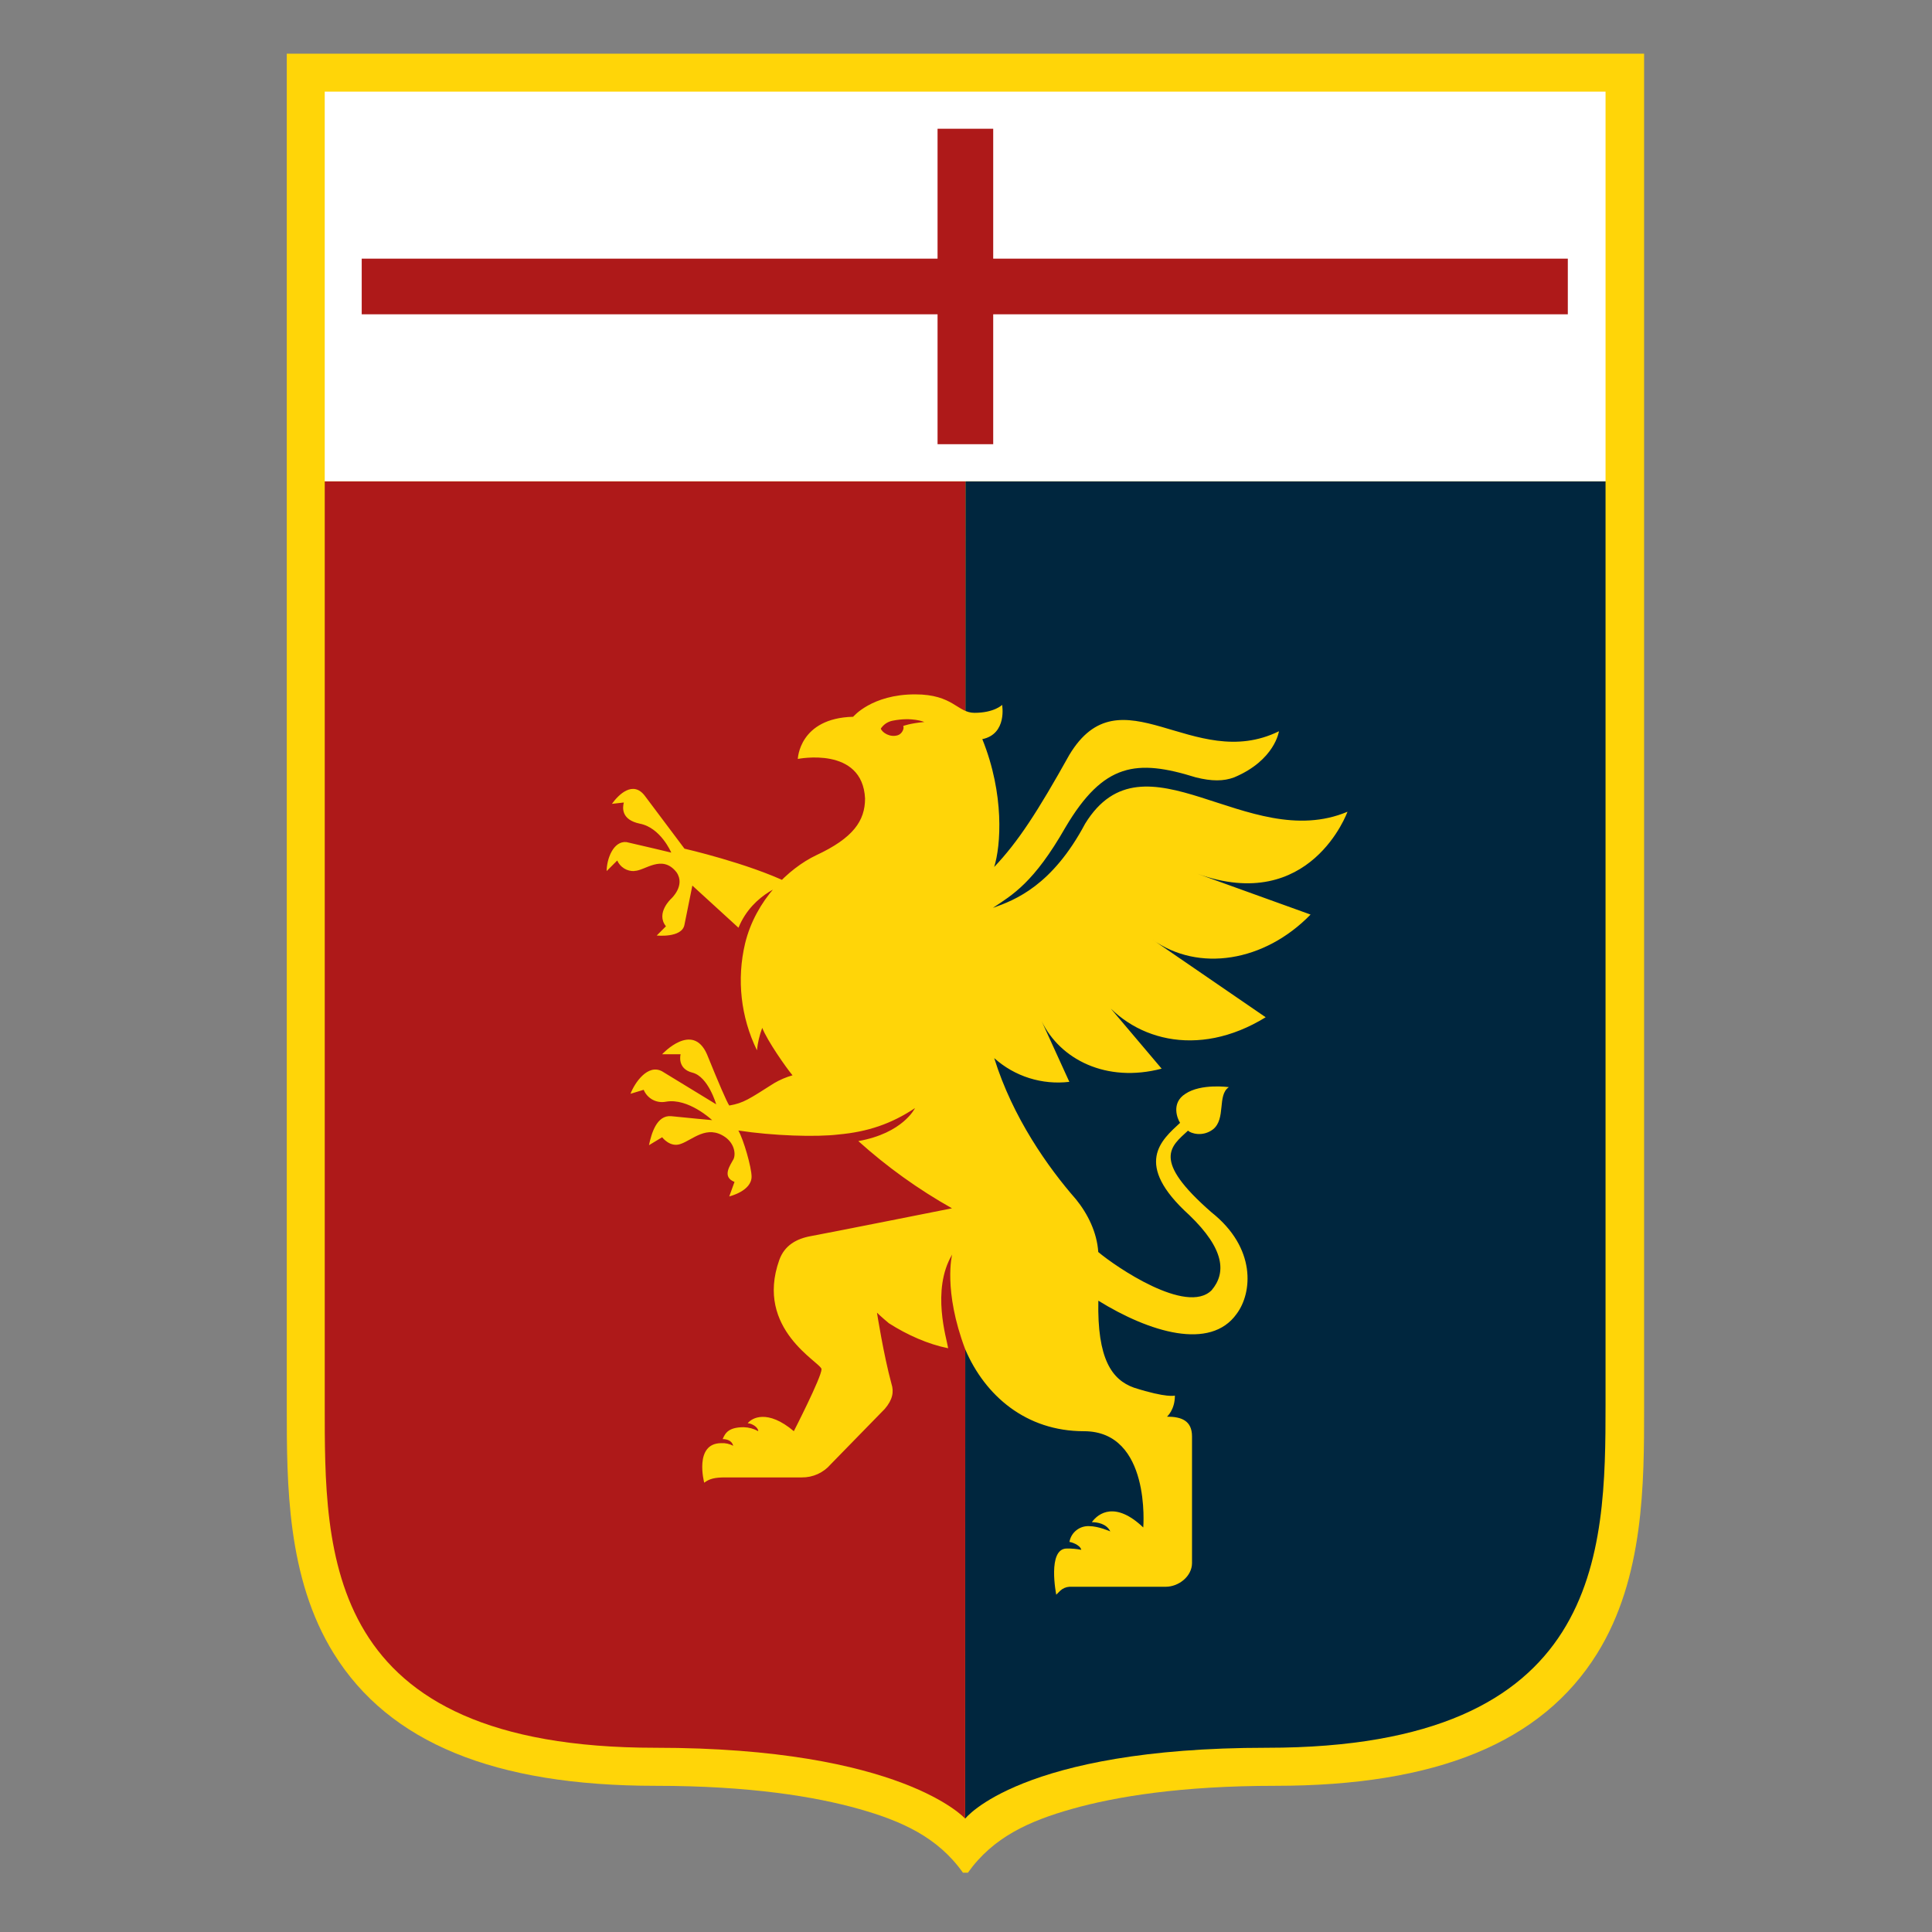
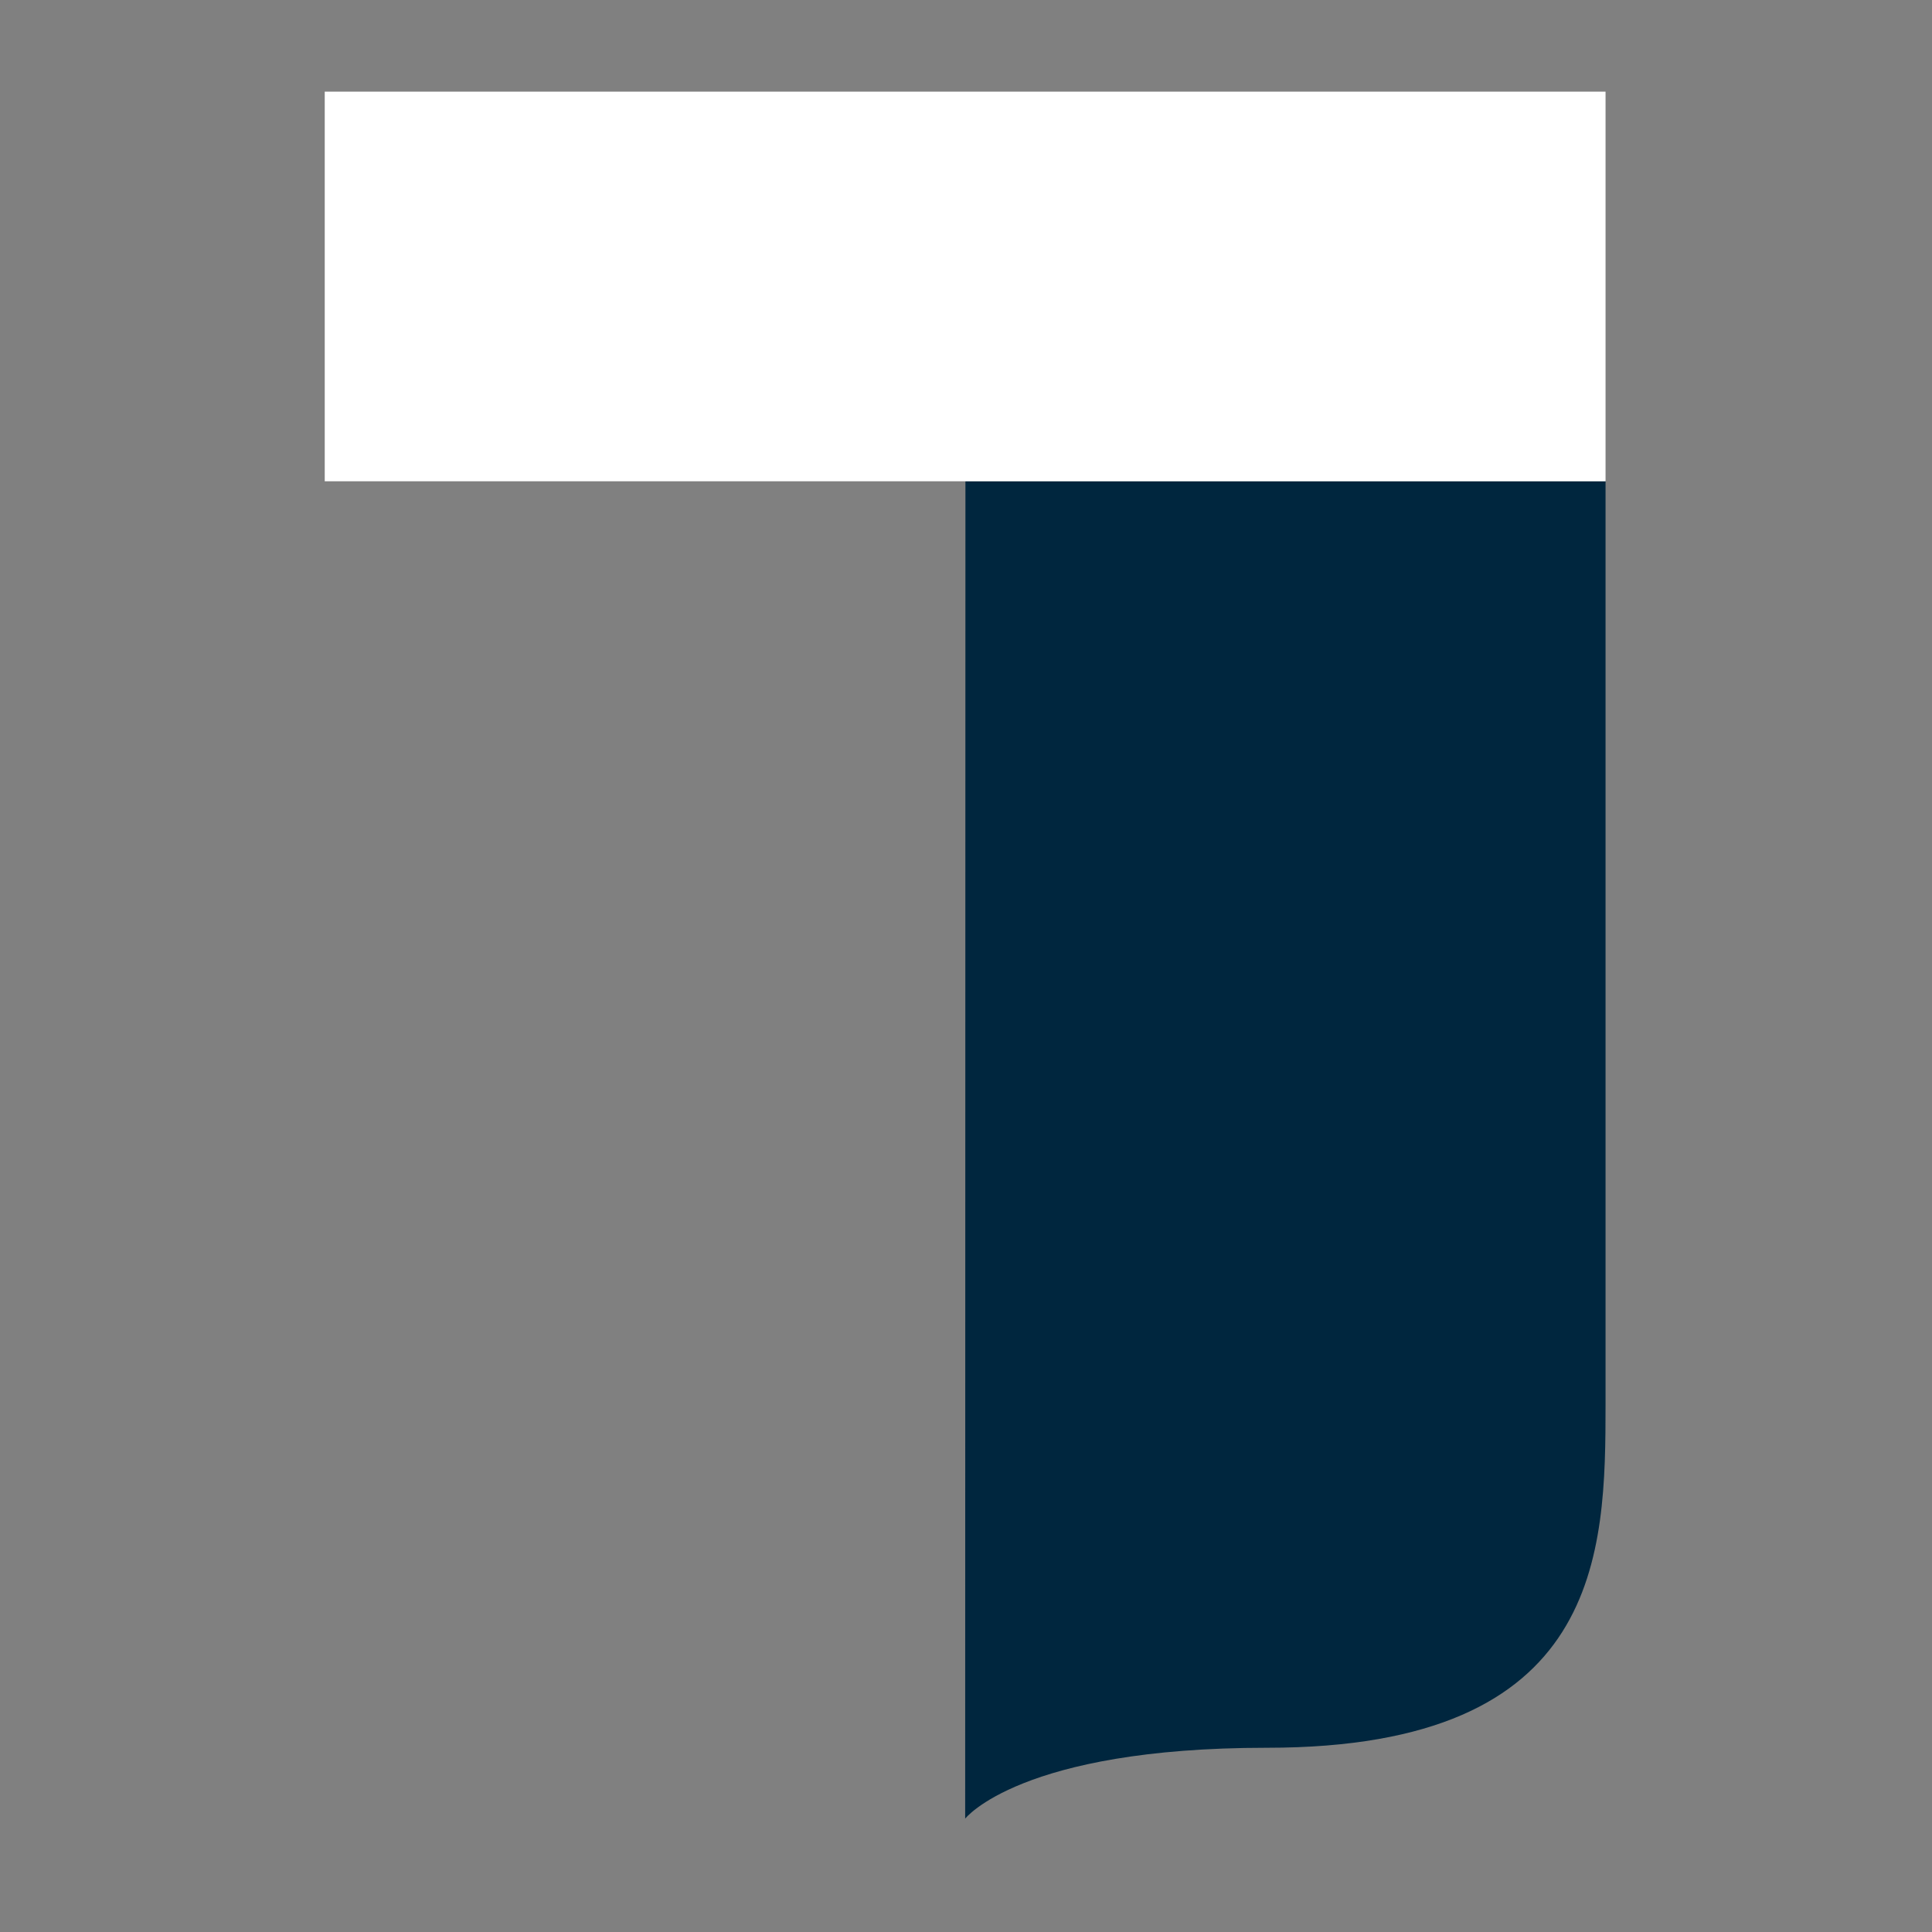
<svg xmlns="http://www.w3.org/2000/svg" width="72" height="72" viewBox="0 0 72 72" fill="none">
  <rect x="0" y="0" width="72" height="72" fill="#808080" stroke="none" />
  <g clip-path="url(#clip0_1777_46578)">
-     <path d="M10.687 2V52.452C10.687 55.283 10.687 58.807 12.441 61.626C14.502 64.941 18.425 66.552 24.427 66.552C27.949 66.552 30.381 66.954 32.012 67.414C33.596 67.862 34.944 68.461 35.888 69.791H36.07C37.015 68.461 38.362 67.862 39.946 67.414C41.577 66.954 44.01 66.552 47.532 66.552C53.535 66.552 57.456 64.941 59.518 61.626C61.272 58.807 61.272 55.283 61.271 52.452V2H10.687Z" fill="#FFD508" />
    <path d="M35.969 67.775C35.969 67.775 38.023 65.134 47.217 65.134C59.737 65.134 59.834 57.895 59.834 52.321V17.936H35.979L35.969 67.775Z" fill="#00263E" />
-     <path d="M35.977 17.936H12.102V52.321C12.102 57.895 12.004 65.134 24.427 65.134C33.621 65.134 35.969 67.775 35.969 67.775L35.977 17.936Z" fill="#AE1919" />
    <path d="M59.834 3.415H12.102V17.936H59.834V3.415Z" fill="white" />
-     <path d="M58.428 9.639H37.014V4.798H34.94V9.639H13.48V11.713H34.94V16.554H37.014V11.713H58.428V9.639Z" fill="#AE1919" />
-     <path d="M27.325 43.216C27.226 43.413 26.882 43.854 27.373 44.047L27.177 44.587C27.177 44.587 28.009 44.391 28.009 43.85C28.009 43.507 27.713 42.475 27.517 42.131C28.794 42.328 30.416 42.381 31.25 42.279C32.331 42.181 33.216 41.885 34.099 41.296C34.099 41.296 33.657 42.23 31.987 42.525C33.055 43.486 34.226 44.326 35.478 45.03C35.478 45.03 30.763 45.969 30.223 46.065C29.683 46.162 29.24 46.41 29.044 46.95C28.111 49.553 30.616 50.782 30.616 51.027C30.616 51.322 29.584 53.336 29.584 53.336C28.602 52.505 28.013 52.844 27.865 53.041C28.013 53.041 28.258 53.188 28.258 53.336C28.092 53.244 27.907 53.193 27.718 53.188C27.177 53.188 27.03 53.385 26.932 53.631C27.079 53.631 27.276 53.68 27.325 53.88C27.189 53.808 27.036 53.774 26.882 53.782C25.851 53.782 26.244 55.256 26.244 55.256C26.44 55.108 26.637 55.059 27.03 55.059H29.88C30.085 55.062 30.288 55.019 30.475 54.934C30.661 54.849 30.827 54.724 30.96 54.568L32.974 52.505C33.269 52.161 33.318 51.866 33.223 51.572C32.928 50.491 32.682 48.919 32.682 48.919C32.682 48.919 32.83 49.066 33.124 49.312C33.813 49.754 34.598 50.098 35.335 50.245C35.286 49.901 34.697 48.084 35.483 46.754C35.483 46.754 35.139 48.084 35.974 50.292C36.711 52.011 38.234 53.337 40.395 53.337C42.901 53.337 42.606 56.924 42.606 56.924C41.574 55.941 40.936 56.384 40.69 56.727C40.887 56.727 41.23 56.776 41.378 57.071C41.378 57.071 40.936 56.875 40.592 56.875C40.418 56.866 40.247 56.921 40.111 57.03C39.975 57.138 39.884 57.293 39.855 57.464C39.904 57.464 40.248 57.562 40.297 57.758C40.119 57.722 39.938 57.706 39.756 57.709C39.02 57.709 39.363 59.429 39.363 59.429L39.511 59.282C39.605 59.194 39.726 59.142 39.855 59.134H43.441C43.932 59.134 44.423 58.741 44.423 58.25V53.533C44.423 52.943 44.03 52.795 43.49 52.795C43.49 52.795 43.785 52.546 43.785 52.009C43.785 52.009 43.49 52.108 42.261 51.715C41.43 51.42 40.887 50.634 40.932 48.473C42.843 49.653 45.107 50.34 46.085 48.965C46.675 48.178 46.822 46.508 45.151 45.182C42.897 43.216 43.634 42.727 44.273 42.136C44.371 42.234 44.813 42.385 45.206 42.087C45.698 41.693 45.353 40.809 45.796 40.515C45.796 40.515 44.764 40.367 44.174 40.764C43.634 41.108 43.88 41.697 43.978 41.845C43.291 42.484 42.209 43.367 44.322 45.283C45.652 46.561 45.698 47.444 45.153 48.084C44.22 49.017 41.568 47.2 40.929 46.659C40.88 45.922 40.536 45.234 40.098 44.694C39.062 43.511 37.739 41.647 37.052 39.433C37.429 39.771 37.873 40.025 38.356 40.177C38.839 40.329 39.349 40.377 39.851 40.317L38.82 38.057C39.508 39.482 41.23 40.366 43.291 39.826L40.88 36.977C42.108 38.745 44.613 39.482 47.168 37.91L42.943 35.012C44.665 36.244 47.125 35.848 48.841 34.083L44.616 32.56C48.841 34.083 50.217 30.251 50.217 30.251C46.483 31.823 42.653 27.108 40.441 30.694C39.213 33.003 37.837 33.539 37.002 33.834C37.739 33.343 38.525 32.9 39.704 30.837C41.129 28.426 42.357 28.282 44.567 28.971C45.157 29.118 45.599 29.118 45.992 28.971C47.515 28.331 47.663 27.251 47.663 27.251C44.469 28.823 41.767 24.942 39.849 28.135C38.671 30.247 37.938 31.377 37.05 32.31C37.299 31.525 37.442 29.609 36.608 27.546C37.543 27.351 37.346 26.27 37.346 26.27C37.346 26.27 37.052 26.565 36.315 26.565C35.676 26.565 35.528 25.877 34.104 25.877C32.483 25.877 31.795 26.712 31.795 26.712C29.781 26.761 29.732 28.284 29.732 28.284C29.732 28.284 32.142 27.793 32.238 29.758C32.238 30.589 31.795 31.231 30.42 31.871C29.388 32.362 28.16 33.54 27.767 35.161C27.45 36.499 27.606 37.905 28.209 39.141C28.239 38.855 28.305 38.575 28.406 38.306C28.602 38.797 29.289 39.779 29.535 40.074C29.294 40.142 29.063 40.241 28.847 40.368C27.915 40.958 27.718 41.106 27.177 41.2C27.079 41.053 26.784 40.368 26.346 39.288C25.806 38.059 24.676 39.288 24.676 39.288H25.364C25.364 39.288 25.217 39.828 25.806 39.975C26.395 40.123 26.69 41.155 26.69 41.155L24.676 39.926C24.136 39.632 23.645 40.368 23.497 40.762L23.988 40.614C24.054 40.773 24.173 40.904 24.324 40.985C24.476 41.065 24.651 41.091 24.819 41.057C25.655 40.909 26.539 41.744 26.539 41.744C26.539 41.744 25.459 41.646 25.016 41.597C24.475 41.548 24.279 42.235 24.185 42.678L24.676 42.382C24.676 42.382 24.971 42.776 25.364 42.632C25.806 42.485 26.346 41.895 27.034 42.382C27.378 42.632 27.428 43.022 27.329 43.214L27.325 43.216ZM33.66 27.055C33.71 27.153 33.611 27.349 33.464 27.398C33.169 27.496 32.874 27.3 32.825 27.153C32.876 27.077 32.941 27.011 33.016 26.96C33.092 26.91 33.178 26.875 33.267 26.858C34.004 26.711 34.446 26.907 34.446 26.907C33.906 26.956 33.66 27.055 33.66 27.055ZM23.639 32.457C24.032 32.457 24.671 31.818 25.211 32.506C25.555 32.998 25.015 33.489 25.015 33.489C25.015 33.489 24.424 34.029 24.818 34.52L24.474 34.864C24.474 34.864 25.407 34.962 25.506 34.471L25.802 33.003L27.521 34.574C28.062 33.245 29.388 32.904 29.388 32.904C27.865 32.167 25.508 31.627 25.508 31.627L24.034 29.662C23.592 29.073 23.051 29.613 22.805 29.957L23.248 29.907C23.198 30.104 23.149 30.547 23.837 30.694C24.623 30.841 25.016 31.774 25.016 31.774C25.016 31.774 23.788 31.48 23.346 31.382C22.854 31.332 22.608 32.02 22.608 32.462L23.002 32.069C23.056 32.191 23.146 32.294 23.26 32.365C23.374 32.435 23.507 32.469 23.641 32.462" fill="#FFD508" />
  </g>
  <defs>
    <clipPath id="clip0_1777_46578">
      <rect width="51.761" height="68" fill="white" transform="translate(10 2)" />
    </clipPath>
  </defs>
</svg>